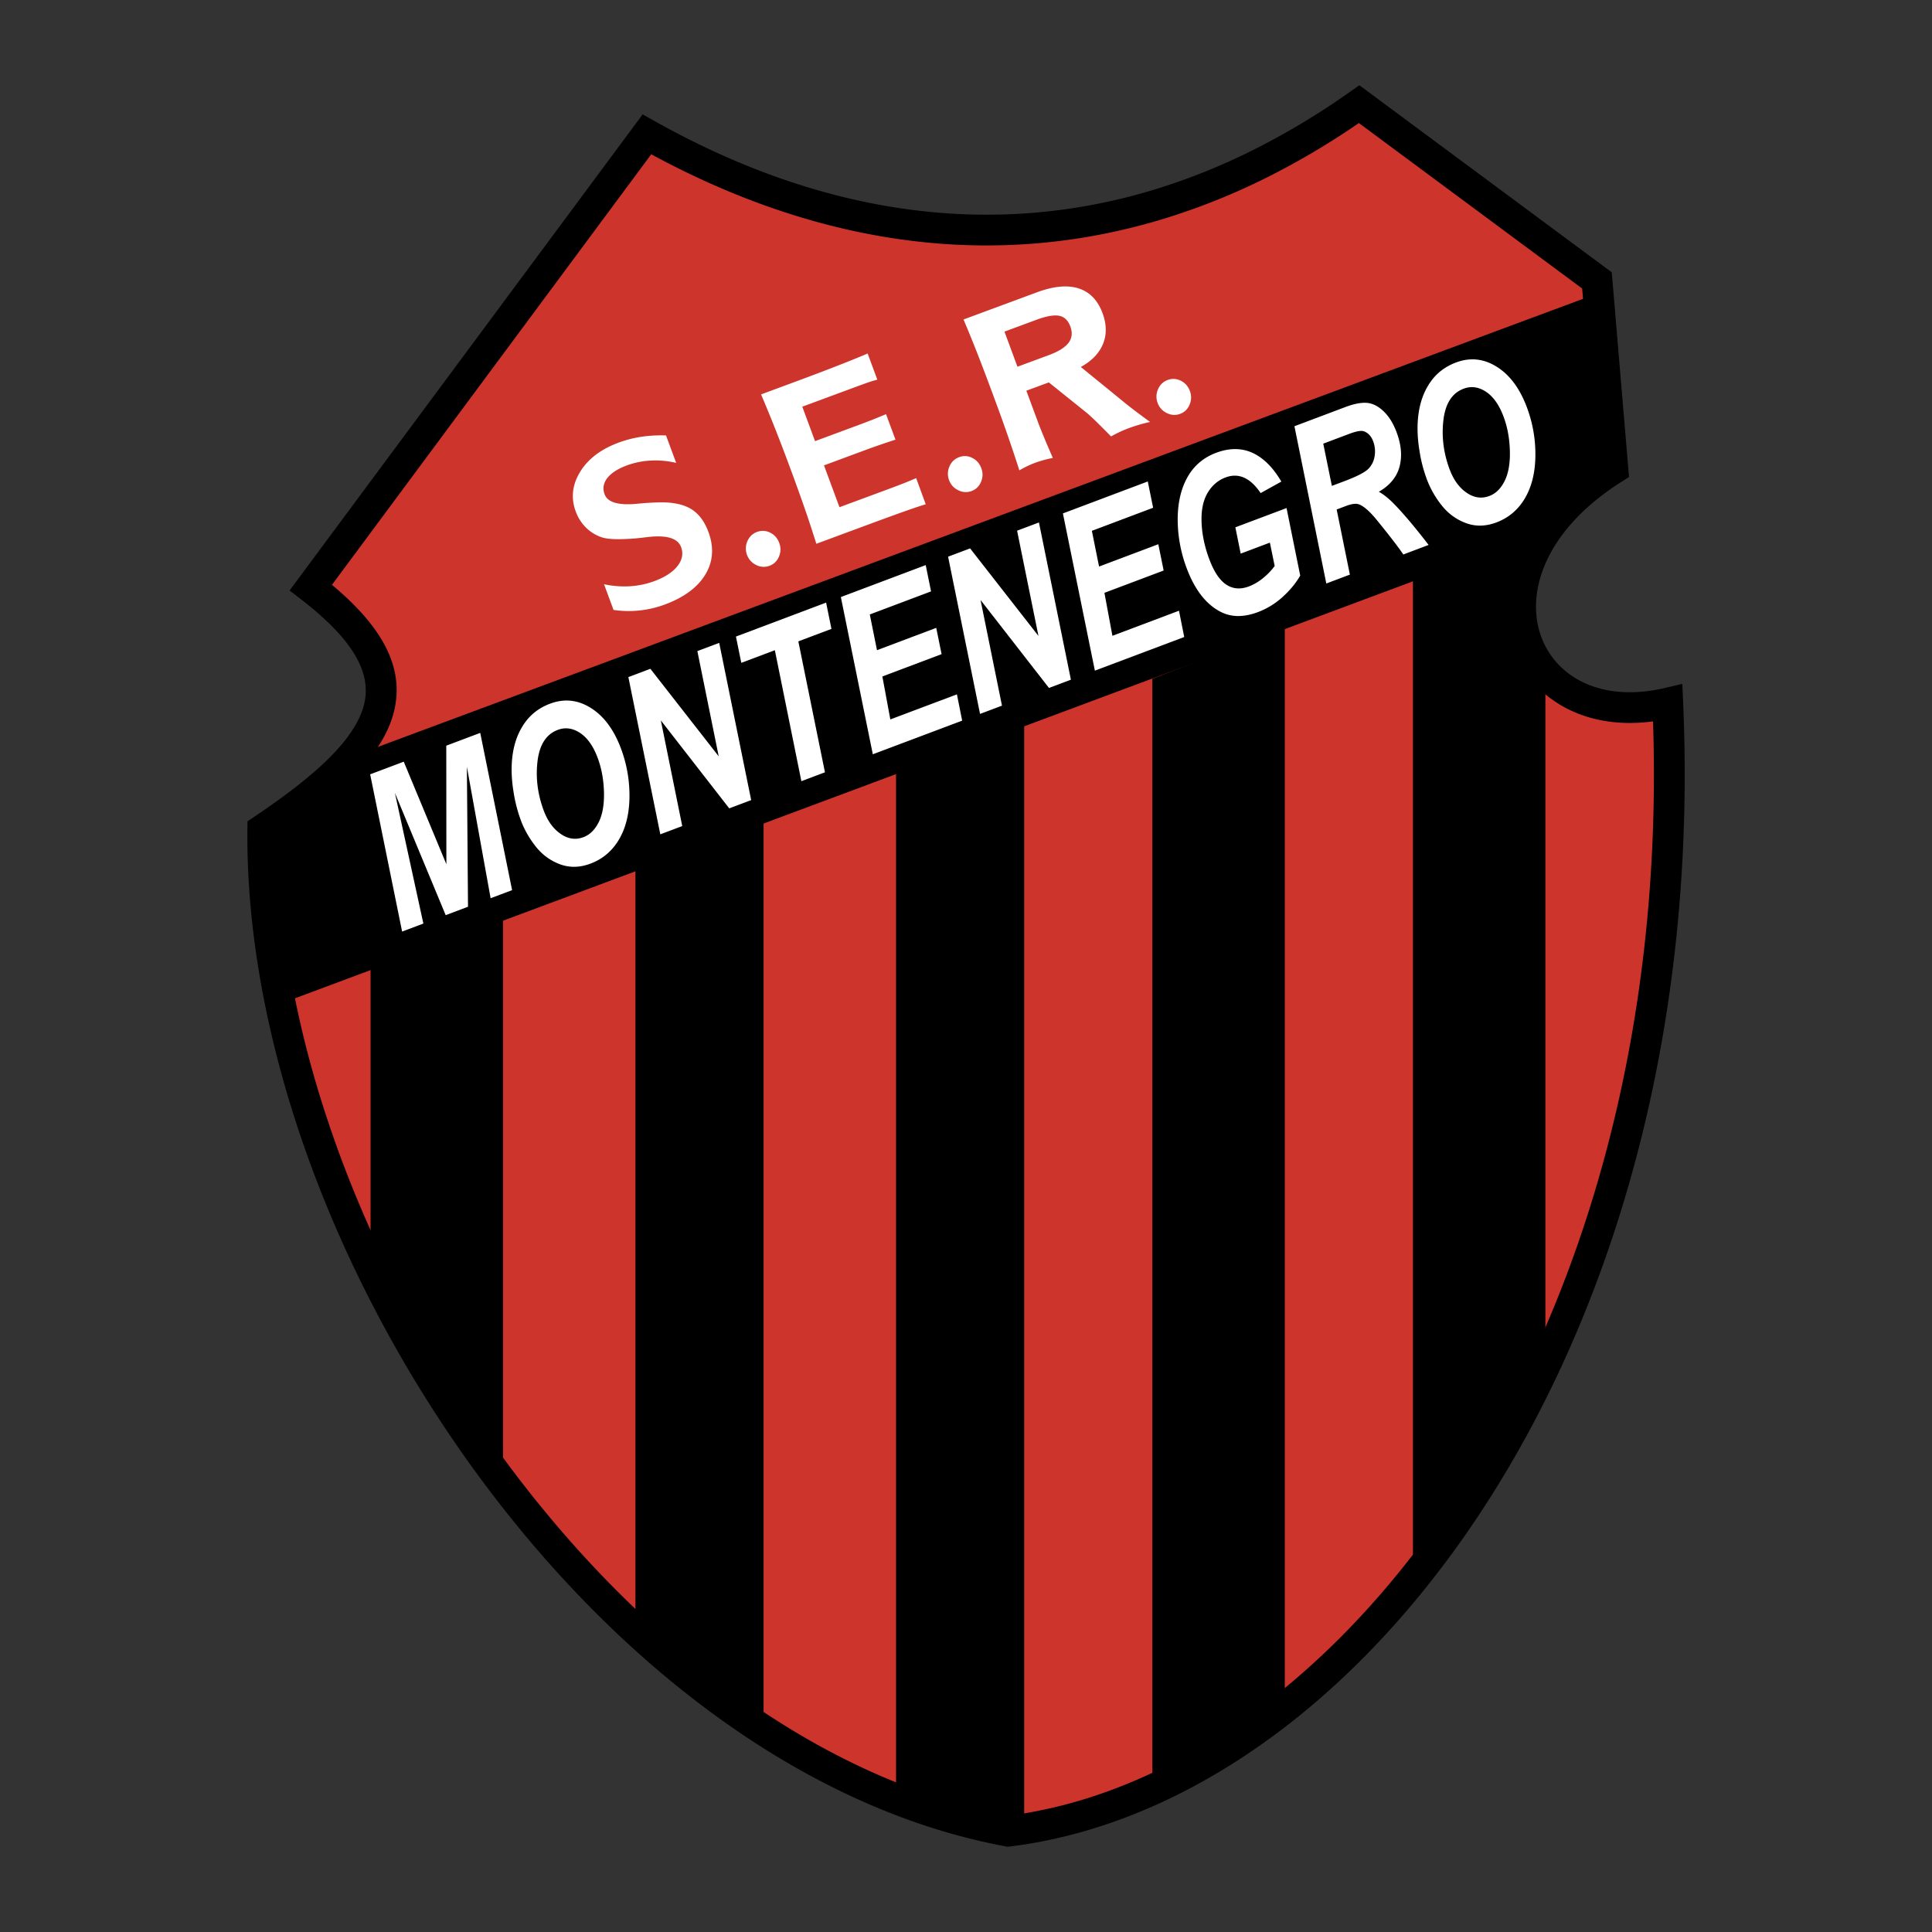
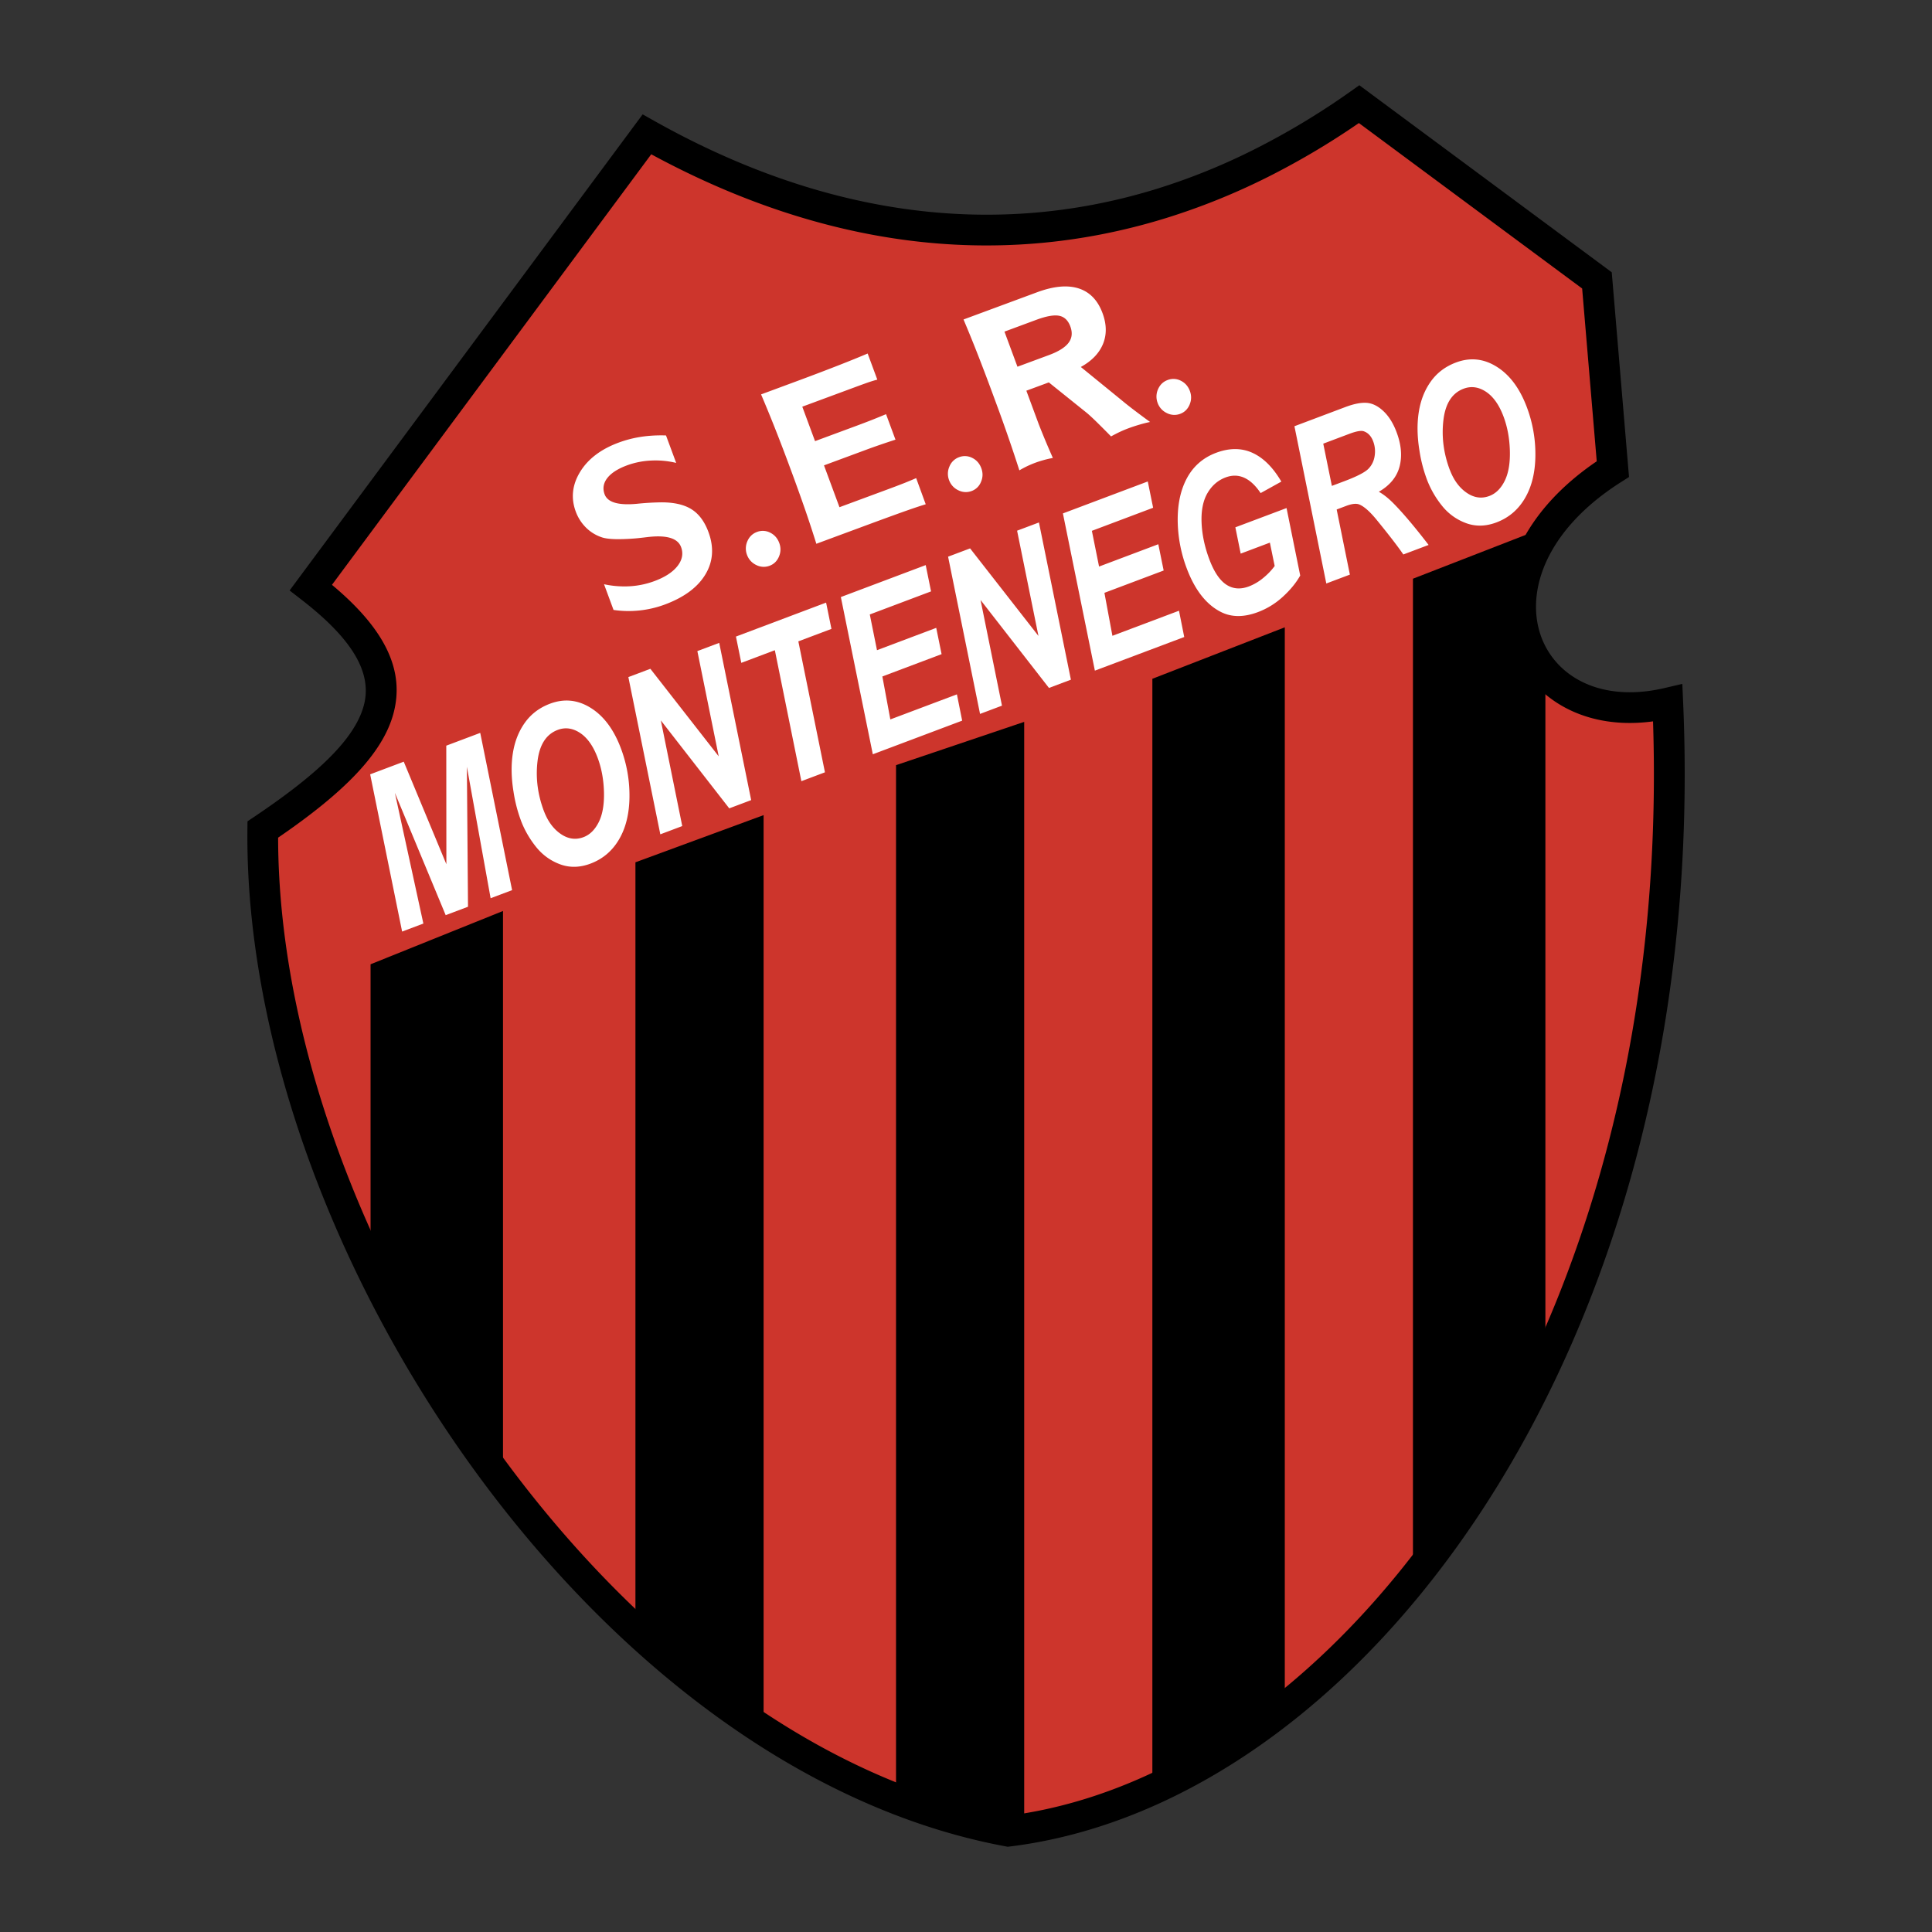
<svg xmlns="http://www.w3.org/2000/svg" width="2500" height="2500" viewBox="0 0 192.756 192.756">
  <rect x="0" y="0" width="192.756" height="192.756" fill="#333333" stroke="none" />
  <path fill-rule="evenodd" clip-rule="evenodd" fill="#fff" fill-opacity="0" d="M0 0h192.756v192.756H0V0z" />
  <path d="M31.015 58.62c11.519 8.915 8.113 15.464-4.797 24.143-.403 40.515 33.89 92.416 74.355 99.941 34.449-4.236 68.566-49.375 65.818-112.558-14.67 3.416-21.445-13.198-5.475-23.346l-1.59-18.824-23.725-17.583c-23.074 16.288-47.673 16.14-71.059 3.014L31.015 58.62z" fill-rule="evenodd" clip-rule="evenodd" fill="#cd352c" />
  <path d="M33.12 58.349c5.418 4.517 7.261 8.624 6.138 12.827-1.097 4.104-5.141 8.037-11.51 12.396.008 5.349.62 10.88 1.771 16.467 1.207 5.857 3.013 11.807 5.34 17.693 11.896 30.084 37.275 57.996 65.755 63.42 4.596-.59 9.189-1.932 13.684-3.969 4.594-2.082 9.086-4.887 13.379-8.354 21.975-17.746 38.691-52.721 37.246-96.858-4.082.553-7.553-.361-10.102-2.205a11.055 11.055 0 0 1-3.857-5.002c-.764-1.977-.982-4.211-.564-6.532.744-4.139 3.527-8.558 8.906-12.209l-1.455-17.239-22.275-16.508a76.868 76.868 0 0 1-9.135 5.409 66.748 66.748 0 0 1-10.141 4.083c-17.076 5.274-34.507 2.739-51.325-6.375L33.12 58.349zm3.177 12.035c.85-3.181-1.018-6.53-6.217-10.554l-1.186-.918.892-1.204 33.528-45.213.804-1.084 1.174.659c16.448 9.231 33.484 11.908 50.109 6.774a63.448 63.448 0 0 0 9.672-3.904 74.53 74.53 0 0 0 9.648-5.8l.9-.636.891.66 23.727 17.583.564.419.059.683 1.588 18.824.078.918-.791.502c-5.104 3.242-7.689 7.122-8.33 10.678-.316 1.754-.156 3.426.408 4.89a8.037 8.037 0 0 0 2.805 3.624c2.238 1.619 5.492 2.282 9.424 1.367l1.801-.42.082 1.846c2 46.009-15.389 82.608-38.332 101.136-4.498 3.631-9.211 6.572-14.037 8.76-4.852 2.199-9.818 3.639-14.793 4.25h-.006l-.006.002-.219.025-.236-.045c-29.665-5.516-56.025-34.324-68.292-65.348-2.379-6.018-4.233-12.139-5.483-18.211-1.253-6.082-1.893-12.084-1.839-17.85v-.048l.008-.805.675-.454c6.149-4.132 10.014-7.681 10.93-11.106z" />
-   <path d="M34.518 75.7l124.976-46.464 1.373 17.095c-2.758 2.212-4.797 4.467-6.752 6.763L27.512 100.316l-1.501-17.081c3.585-2.511 6.42-5.023 8.507-7.535z" fill-rule="evenodd" clip-rule="evenodd" />
  <path fill-rule="evenodd" clip-rule="evenodd" d="M36.971 96.207l13.213-5.318v56.849l-13.213-19.683V96.207zM63.397 86.032l12.787-4.707v92.087l-12.787-9.842V86.032zM89.397 76.34l12.787-4.319v110.803l-12.787-2.566V76.34zM114.971 67.722l13.213-5.135v108.257l-13.213 8.131V67.722zM140.971 57.737l13.213-5.135c-2.273 4.85-2.273 10.27 0 15.12v68.462l-13.213 20.539V57.737z" />
  <path d="M46.693 90.466l-2.227.839-5.068-12.201 2.841 13.04-2.12.798-3.188-15.687 3.351-1.262 4.253 10.231-.01-11.829 3.388-1.276 3.179 15.69-2.143.807L46.581 76.5l.112 13.966zm5.277-8.612a14.343 14.343 0 0 1-.738-2.876c-.227-1.398-.247-2.678-.063-3.836.183-1.16.582-2.175 1.198-3.038.617-.864 1.454-1.498 2.507-1.895 1.411-.531 2.767-.392 4.062.417 1.298.808 2.302 2.153 3.008 4.029.587 1.56.873 3.179.858 4.849-.016 1.673-.362 3.089-1.037 4.237-.673 1.152-1.625 1.961-2.849 2.422-1.063.4-2.074.422-3.03.071-.957-.354-1.763-.936-2.411-1.747s-1.152-1.69-1.507-2.633h.002zm2.297-.936c.382 1.015.942 1.779 1.677 2.284.735.507 1.495.614 2.271.321.634-.239 1.141-.739 1.522-1.499.38-.762.553-1.766.521-3.007-.033-1.244-.246-2.387-.638-3.429-.439-1.166-1.026-1.989-1.755-2.468-.732-.479-1.475-.579-2.22-.298-1.148.432-1.822 1.477-2.017 3.132-.197 1.655.015 3.313.638 4.967l.001-.003zm20.678-1.092l-2.188.824-6.825-8.774 2.136 10.541-2.188.823-3.188-15.687 2.196-.827 6.819 8.734-2.131-10.5 2.18-.821 3.189 15.687zm7.36-2.773l-2.352.886-2.646-13.067-3.348 1.261-.534-2.623 8.995-3.388.533 2.623-3.303 1.244 2.655 13.064zm4.776-1.799l-3.189-15.686 8.466-3.188.533 2.623-6.112 2.302.718 3.564 5.911-2.227.534 2.623-5.909 2.226.795 4.286 6.643-2.501.524 2.623-8.914 3.355zm19.763-7.442l-2.188.824-6.826-8.774 2.137 10.541-2.188.824-3.188-15.687 2.196-.827 6.82 8.734-2.131-10.5 2.18-.821 3.188 15.686zm2.392-.902l-3.189-15.686 8.467-3.188.533 2.623-6.111 2.302.717 3.564 5.912-2.227.533 2.623-5.91 2.226.797 4.287 6.643-2.502.523 2.623-8.915 3.355zm14.016-14.3l5.107-1.921 1.363 6.733c-.41.731-.99 1.437-1.732 2.115a7.623 7.623 0 0 1-2.479 1.53c-1.41.532-2.65.526-3.713-.017-1.453-.741-2.584-2.187-3.393-4.333a13.886 13.886 0 0 1-.896-4.386c-.068-1.786.223-3.303.867-4.542.646-1.243 1.631-2.112 2.947-2.609 1.318-.496 2.529-.499 3.623-.006 1.094.495 2.061 1.453 2.893 2.875l-2.066 1.146c-.508-.76-1.057-1.272-1.643-1.533-.588-.264-1.207-.272-1.854-.028-.76.286-1.359.803-1.799 1.551-.441.749-.641 1.728-.596 2.931.045 1.204.305 2.442.781 3.706.469 1.243 1.035 2.082 1.693 2.511.66.432 1.412.489 2.252.173a5.045 5.045 0 0 0 1.445-.86 6.388 6.388 0 0 0 1.123-1.177l-.479-2.331-2.912 1.097-.532-2.625zm11.426 4.719l-2.352.886-3.18-15.69 5.068-1.909c.871-.329 1.596-.469 2.166-.421.572.048 1.125.331 1.656.835s.967 1.2 1.297 2.08c.475 1.256.572 2.405.301 3.44-.273 1.035-.965 1.877-2.068 2.514.432.236.891.594 1.369 1.064.959.957 2.162 2.374 3.598 4.241l-2.523.951c-.514-.757-1.402-1.912-2.66-3.455-.682-.835-1.268-1.35-1.754-1.541-.297-.109-.725-.062-1.279.147l-.957.361 1.318 6.497zm-1.797-8.852l1.246-.469c1.262-.475 2.062-.891 2.4-1.238.34-.349.549-.78.623-1.284a2.832 2.832 0 0 0-.143-1.442c-.201-.537-.523-.878-.961-1.021-.268-.083-.748.006-1.438.266l-2.586.974.859 4.214zm9.473-.664a14.245 14.245 0 0 1-.738-2.876c-.227-1.399-.246-2.678-.062-3.835.182-1.16.58-2.175 1.197-3.039s1.453-1.498 2.506-1.894c1.412-.532 2.768-.393 4.062.416 1.299.808 2.303 2.153 3.01 4.029.586 1.56.873 3.178.857 4.848-.016 1.673-.363 3.088-1.037 4.238-.674 1.152-1.625 1.961-2.85 2.422-1.062.4-2.074.423-3.029.071a5.465 5.465 0 0 1-2.412-1.747 9.607 9.607 0 0 1-1.506-2.633h.002zm2.296-.936c.383 1.015.941 1.779 1.676 2.284.736.508 1.494.614 2.271.322.635-.239 1.143-.739 1.523-1.499.379-.762.553-1.766.52-3.007-.033-1.244-.246-2.388-.637-3.429-.439-1.166-1.027-1.989-1.756-2.469-.732-.479-1.475-.579-2.221-.298-1.148.432-1.822 1.477-2.016 3.132-.197 1.656.014 3.314.637 4.968l.003-.004zM66.447 43.442l1.015 2.742a8.741 8.741 0 0 0-2.506-.234 8.019 8.019 0 0 0-2.391.476c-.927.343-1.586.769-1.975 1.27-.391.505-.479 1.048-.266 1.624.299.808 1.389 1.123 3.265.939a26.653 26.653 0 0 1 2.42-.14c1.268 0 2.27.236 2.998.7.73.463 1.29 1.22 1.674 2.259.57 1.541.468 2.957-.307 4.239-.774 1.286-2.132 2.289-4.065 3.004a10.36 10.36 0 0 1-5.096.533l-.949-2.565a9.694 9.694 0 0 0 2.583.202 8.476 8.476 0 0 0 2.436-.512c1.062-.393 1.833-.896 2.311-1.506.478-.611.596-1.245.357-1.89-.33-.893-1.455-1.227-3.371-.996-.485.059-.86.099-1.119.124-.828.07-1.535.092-2.112.077-.577-.017-1.021-.079-1.321-.185a4.023 4.023 0 0 1-1.569-.971 4.358 4.358 0 0 1-1.014-1.587c-.5-1.35-.356-2.673.432-3.963.787-1.29 2.072-2.267 3.849-2.924.729-.27 1.487-.464 2.266-.581.78-.116 1.599-.161 2.457-.133l-.002-.002zm9.081 9.63a1.602 1.602 0 0 1 1.313.072c.429.212.731.556.905 1.027.172.463.159.921-.032 1.365-.19.447-.505.752-.937.912a1.64 1.64 0 0 1-1.327-.077 1.78 1.78 0 0 1-.92-1.01 1.789 1.789 0 0 1 .036-1.363c.195-.451.517-.761.962-.926zM86.566 35.27l.964 2.608c-.169.04-.399.106-.679.197-.28.091-.819.284-1.607.576l-3.139 1.161-2.061.763 1.272 3.438 4.202-1.555c.486-.18.973-.366 1.453-.553.479-.19.957-.386 1.43-.583l.94 2.542c-.528.173-1.04.343-1.529.512-.491.168-.96.335-1.4.499L82.21 46.43l1.544 4.174 3.411-1.262 1.329-.492a90.14 90.14 0 0 0 1.755-.666c.407-.163.792-.325 1.157-.482l.953 2.609c-.469.142-1.077.341-1.811.6-.734.256-2.077.743-4.019 1.461l-3.238 1.198-1.844.683a124.973 124.973 0 0 0-1.066-3.252 189.071 189.071 0 0 0-1.546-4.304 180.845 180.845 0 0 0-1.508-3.951c-.46-1.163-.927-2.299-1.395-3.396l3.633-1.345a238.513 238.513 0 0 0 4.132-1.57c1.228-.481 2.185-.873 2.869-1.165zm9.121 10.343a1.602 1.602 0 0 1 1.313.072c.43.212.732.557.906 1.028.172.463.16.92-.033 1.365a1.59 1.59 0 0 1-.936.912 1.642 1.642 0 0 1-1.328-.077 1.778 1.778 0 0 1-.92-1.009 1.785 1.785 0 0 1 .037-1.363 1.63 1.63 0 0 1 .961-.928zm4.528-12.527l1.297 3.502 3.156-1.168c.945-.35 1.596-.76 1.943-1.221.348-.463.406-1.008.178-1.626-.223-.604-.592-.961-1.104-1.065-.512-.107-1.279.026-2.295.402l-3.175 1.176zm-4.084-1.211l7.359-2.723c1.643-.607 3.021-.731 4.129-.376 1.109.356 1.906 1.181 2.381 2.467.412 1.111.428 2.133.051 3.063-.381.932-1.121 1.704-2.217 2.307l4.059 3.306c.336.282.744.606 1.219.969a90.76 90.76 0 0 0 1.631 1.212c-.342.072-.699.16-1.064.269a17.26 17.26 0 0 0-1.121.371 11.84 11.84 0 0 0-.82.345c-.285.134-.582.289-.889.456-.508-.52-.98-.99-1.404-1.408-.424-.417-.76-.724-.99-.919l-3.814-3.062-2.242.829 1.176 3.177c.121.329.311.8.562 1.413.252.615.557 1.323.906 2.119-.301.057-.6.123-.889.205-.289.079-.58.17-.873.278-.27.1-.537.215-.799.337a11.28 11.28 0 0 0-.779.416 153.213 153.213 0 0 0-1.086-3.255 147.154 147.154 0 0 0-1.215-3.399l-.432-1.17a208.814 208.814 0 0 0-1.52-3.995c-.45-1.144-.893-2.222-1.319-3.232zm20.367 6.038a1.6 1.6 0 0 1 1.312.072c.428.212.73.556.906 1.028.17.463.158.92-.033 1.365-.191.447-.504.751-.938.912a1.633 1.633 0 0 1-1.326-.077 1.778 1.778 0 0 1-.92-1.009 1.793 1.793 0 0 1 .035-1.363c.196-.453.517-.763.964-.928z" fill-rule="evenodd" clip-rule="evenodd" fill="#fff" />
</svg>